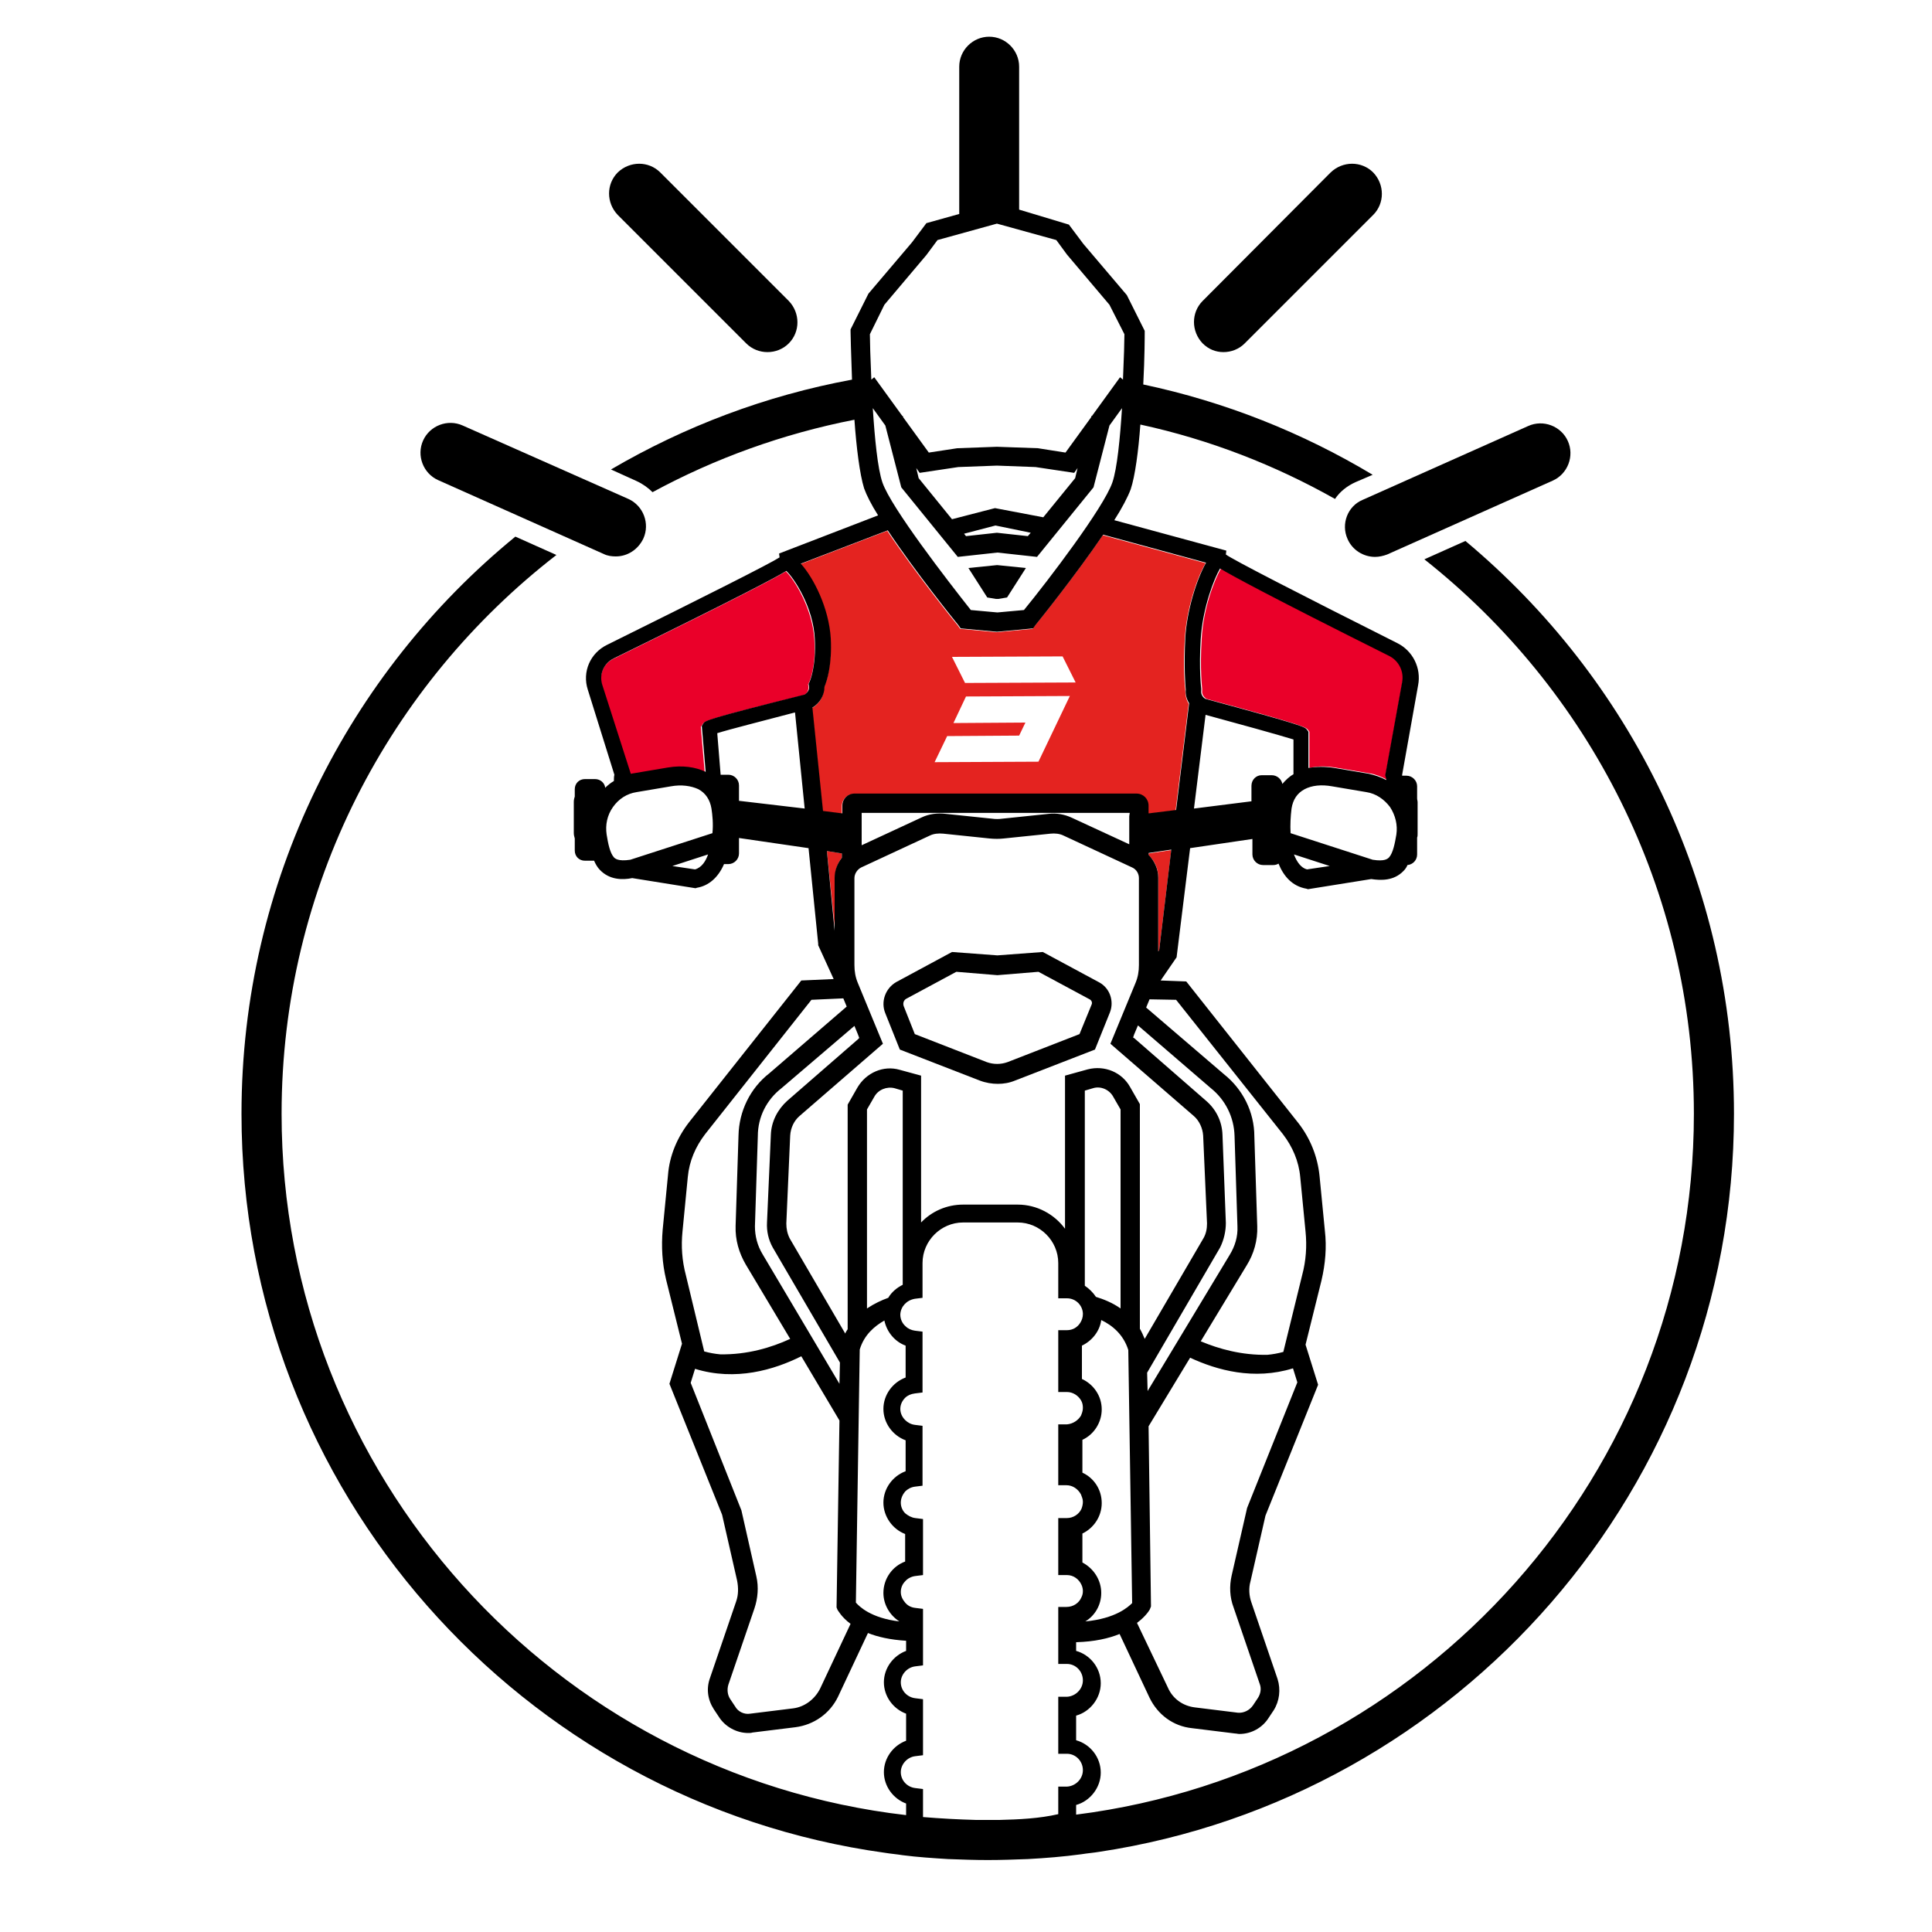
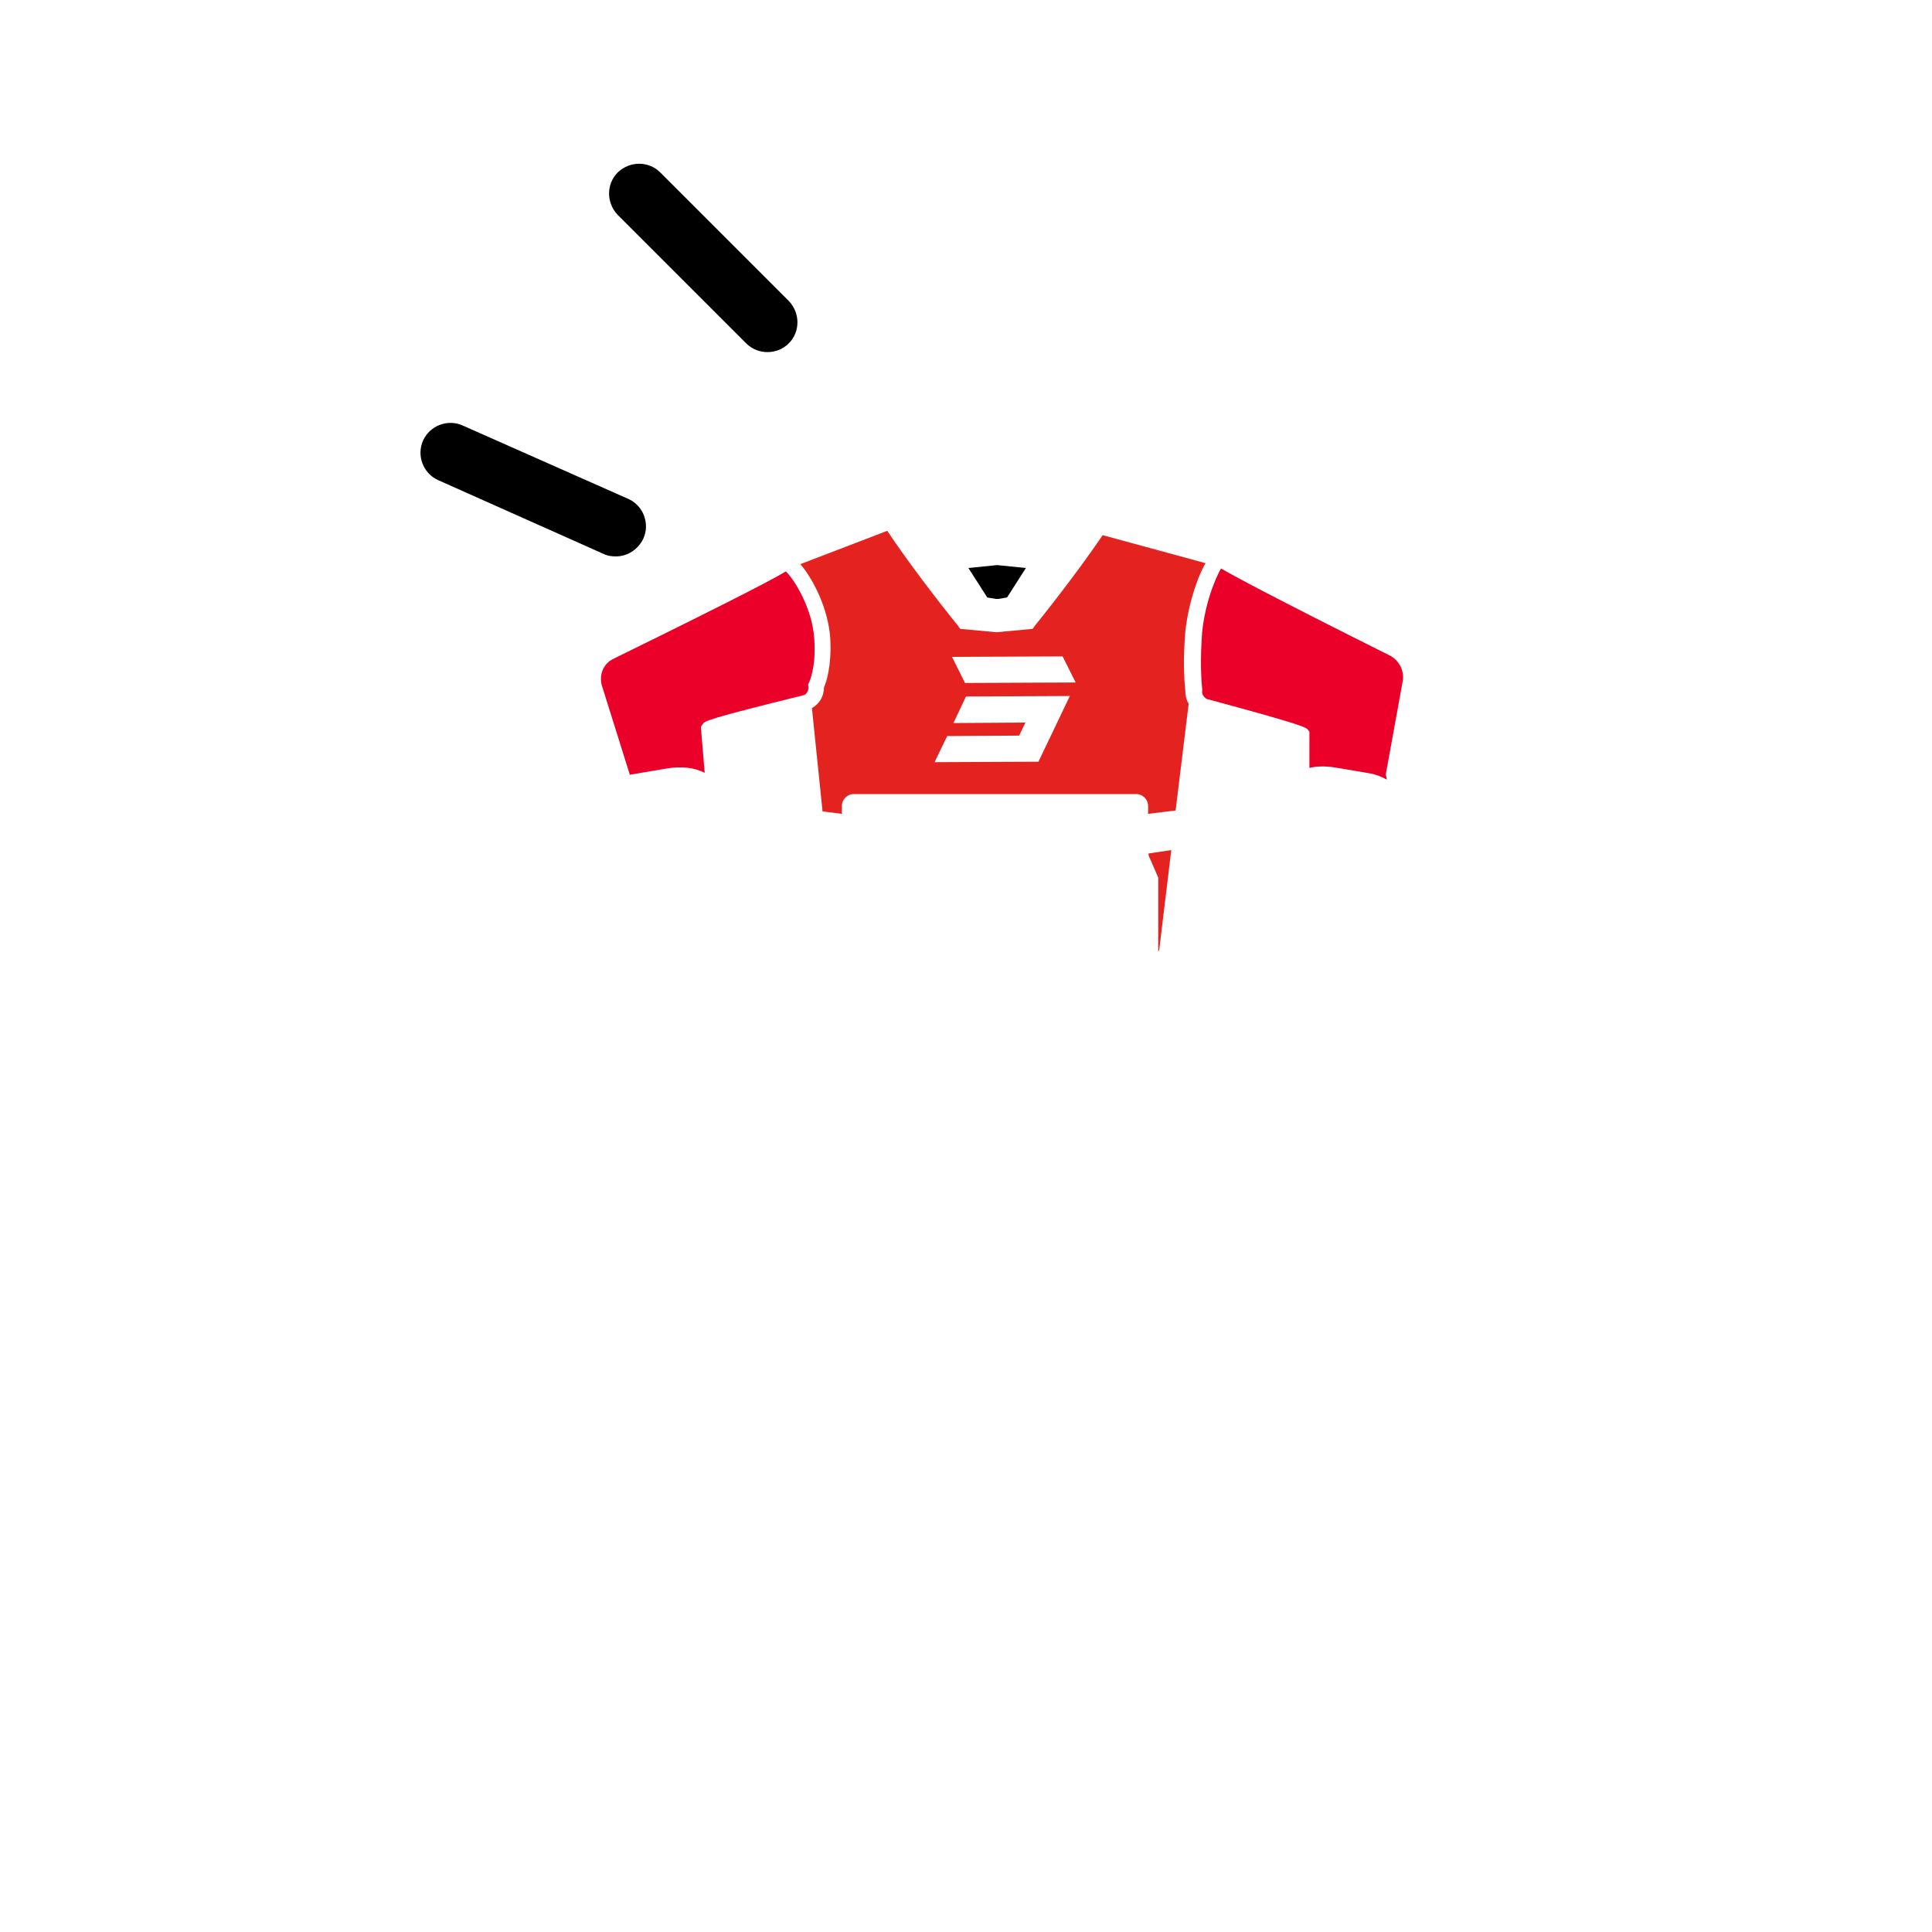
<svg xmlns="http://www.w3.org/2000/svg" xmlns:ns1="http://sodipodi.sourceforge.net/DTD/sodipodi-0.dtd" xmlns:ns2="http://www.inkscape.org/namespaces/inkscape" version="1.1" id="svg35" x="0px" y="0px" viewBox="0 0 400 400" style="enable-background:new 0 0 400 400;" xml:space="preserve">
  <style type="text/css">
	.st0{fill:#E42320;}
	.st1{fill:#EA0029;}
</style>
  <ns1:namedview bordercolor="#666666" borderopacity="1" gridtolerance="10" guidetolerance="10" id="namedview37" ns2:current-layer="g32" ns2:cx="508.82504" ns2:cy="439.29089" ns2:document-rotation="0" ns2:pageopacity="0" ns2:pageshadow="2" ns2:window-height="1009" ns2:window-maximized="1" ns2:window-width="1920" ns2:window-x="0" ns2:window-y="34" ns2:zoom="0.86540571" objecttolerance="10" pagecolor="#ffffff" showgrid="false">
	</ns1:namedview>
  <g id="Layer_2">
</g>
  <g>
-     <path class="st0" d="M239.8,181.7V197l0.2-0.3l2.5-20.7l-4.7,0.7v0.4C239.1,178.2,239.8,179.9,239.8,181.7z" />
+     <path class="st0" d="M239.8,181.7V197l0.2-0.3l2.5-20.7l-4.7,0.7v0.4z" />
    <path class="st0" d="M171.9,132.2c0.3,5.6-0.8,9-1.3,10.1c0,1.8-0.9,3.4-2.5,4.3l2.2,21.4l4,0.5v-1.6c0-1.4,1.1-2.5,2.5-2.5h58.4   c1.4,0,2.5,1.1,2.5,2.5v1.6l5.7-0.7l2.7-22.1c-0.5-0.8-0.7-1.8-0.7-2.8c-0.1-0.9-0.5-4.7-0.1-10.7c0.3-5.5,2.3-12.2,4.3-15.6   l-21.3-5.8c-5.7,8.4-13.5,18.1-14,18.7l-0.5,0.7l-7.5,0.7l-7.5-0.7l-0.5-0.7c-0.5-0.6-8.9-11-14.6-19.6l-18,6.9   C168.3,119.8,171.5,126,171.9,132.2z M220,135.9l2.7,5.4l-22.9,0.1l-2.7-5.4L220,135.9z M196.1,152.4l14.9-0.1l1.3-2.7l-14.9,0.1   l2.6-5.5l21.5-0.1l-6.5,13.6l-21.5,0.1L196.1,152.4z" />
-     <path class="st0" d="M174.3,177.6v-0.9l-3.1-0.5l1.7,16.5v-11C172.9,180.2,173.4,178.7,174.3,177.6z" />
    <path class="st1" d="M145.5,149.9c0.4-0.6,0.7-1,21-6c0.6-0.3,0.9-1,0.9-1.7l-0.1-0.5l0.2-0.4c0,0,1.5-3,1.1-8.9   c-0.4-6.6-4.3-12.6-5.9-14.1c-2.1,1.3-9.2,5.1-35.7,18.1c-2.1,1-3,3.3-2.4,5.5l5.8,18.5c0.2,0,0.4-0.1,0.6-0.1l7.1-1.2   c3-0.5,5.6-0.2,7.8,0.9l-0.8-9.5L145.5,149.9z" />
    <path class="st1" d="M276.4,158.9l7.1,1.2c1.3,0.2,2.5,0.7,3.6,1.3c0-0.2,0-0.4-0.1-0.6l-0.1-0.4l3.5-19.3c0.4-2.2-0.7-4.4-2.7-5.4   c-25-12.5-32.5-16.6-34.9-18c-1.2,2-3.7,8.1-4,14.6c-0.4,6.3,0.1,10.2,0.1,10.3v0.2v0.2c-0.1,0.7,0.3,1.3,0.9,1.7   c20.4,5.5,20.6,5.9,21,6.4l0.3,0.4v7.5C272.6,158.6,274.5,158.6,276.4,158.9z" />
    <g>
-       <path d="M359,230.6c0-47.6-21.6-90.2-55.6-118.6l-8.5,3.8c33.9,26.8,55.8,68.3,55.8,114.8c0,74.4-55.9,136-127.9,145.1v-2    c2.9-0.8,5.1-3.6,5.1-6.7c0-3.2-2.2-5.9-5.1-6.7v-5.1c2.9-0.8,5.1-3.6,5.1-6.7c0-3.2-2.2-5.9-5.1-6.7V340l0,0    c3.8-0.1,6.8-0.8,9-1.7l6.2,13.2c1.7,3.5,4.9,5.9,8.8,6.3l8.9,1.1c0.3,0,0.6,0.1,0.9,0.1c2.5,0,4.8-1.3,6.1-3.4l1-1.5    c1.2-1.9,1.5-4.3,0.8-6.5l-5.4-15.8c-0.5-1.4-0.6-3-0.2-4.4l3.1-13.6l10.9-27.1l-2.6-8.3l0,0l3.3-13.3c0.8-3.4,1.1-6.9,0.7-10.3    l-1.1-11.3c-0.4-4-1.9-7.8-4.4-11l-23.2-29.3l-5.3-0.2l3.3-4.8l2.8-22.6l12.9-1.9v3.2c0,1.2,1,2.2,2.2,2.2h2.1    c0.4,0,0.8-0.1,1.1-0.3c1.1,2.7,2.9,4.7,5.8,5.2l0.3,0.1l13.1-2.1c2,0.3,4.7,0.4,6.7-1.7c0.3-0.3,0.6-0.7,0.8-1.2    c1.1-0.1,2-1,2-2.2v-3.5c0.1-0.2,0.1-0.5,0.1-0.8v-6.5c0-0.3-0.1-0.5-0.1-0.8v-2.5c0-1.2-1-2.2-2.2-2.2h-0.9c0-0.1,0-0.1,0-0.2    l3.3-18.5c0.7-3.6-1.1-7.2-4.4-8.8c-20.5-10.3-34.1-17.3-35.4-18.3l0,0l0.1-0.8l-23.2-6.3c1.6-2.5,2.8-4.8,3.4-6.4    c0.9-2.7,1.6-7.9,2-13.4c14.3,3.1,27.9,8.4,40.3,15.4c1-1.5,2.5-2.7,4.3-3.5l3.5-1.5c-14.5-8.7-30.5-15.1-47.5-18.7    C237,74,237,69.4,237,69v-0.5l-3.7-7.4l-9-10.6l-3-4L211,43.4V13.8c0-3.4-2.8-6.2-6.2-6.2s-6.2,2.8-6.2,6.2v30.5l-6.8,1.9l-3,4    l-9,10.6l-3.7,7.4v0.5c0,0.4,0.1,4.6,0.3,9.9c-17.9,3.3-34.7,9.7-49.9,18.6l5.3,2.4c1.3,0.6,2.4,1.4,3.3,2.3    c12.9-7,27-12.1,41.8-15c0.4,5.7,1.1,11.3,2,14.2c0.5,1.4,1.5,3.4,2.9,5.6l-20.5,7.9l0.1,0.8c-2,1.3-15.5,8.1-35.7,18.1    c-3.5,1.7-5.2,5.6-4,9.3l5.5,17.6c-0.1,0.4-0.1,0.9-0.1,1.3c-0.7,0.4-1.3,0.9-1.8,1.4c-0.1-1-1-1.8-2.1-1.8h-2.1    c-1.2,0-2.1,0.9-2.1,2.1v1.5c-0.1,0.3-0.2,0.7-0.2,1.1v6.5c0,0.4,0.1,0.7,0.2,1.1v2.5c0,1.2,0.9,2.1,2.1,2.1h1.9    c0.3,0.7,0.7,1.4,1.2,1.9c2,2.1,4.7,2.1,6.7,1.7l13.1,2.1l0.3-0.1c2.4-0.4,4.4-2.1,5.6-4.9h0.9c1.2,0,2.2-1,2.2-2.2v-3.2l14.4,2.1    l2,19.8v0.3l3.2,7l-6.7,0.3l-23.2,29.3c-2.5,3.2-4.1,7-4.4,11l-1.1,11.3c-0.3,3.5-0.1,6.9,0.7,10.3l3.3,13.3l0,0l-2.6,8.3    l10.9,27.1l3.1,13.6c0.3,1.5,0.3,3-0.2,4.4l-5.4,15.8c-0.8,2.2-0.5,4.5,0.8,6.5l1,1.5c1.3,2.1,3.7,3.4,6.1,3.4    c0.3,0,0.6,0,0.9-0.1l8.9-1.1c3.8-0.5,7.1-2.8,8.8-6.3l6.2-13.2c2,0.8,4.6,1.4,7.9,1.6l0,0v2.1c-2.7,1-4.6,3.6-4.6,6.5    s1.9,5.5,4.6,6.5v5.6c-2.7,1-4.6,3.6-4.6,6.5s1.9,5.5,4.6,6.5v2.4c-72.7-8.4-129.3-70.4-129.3-145.2c0-47,22.3-88.9,56.9-115.7    l-8.5-3.8C72.1,139.4,50,182.5,50,230.6c0,78,58.1,142.6,133.2,153l0,0c1.2,0.2,2.5,0.3,3.7,0.5c3.1,0.4,6.2,0.6,9.4,0.8    c2.7,0.1,5.5,0.2,8.2,0.2c2.8,0,5.6-0.1,8.3-0.2c3.7-0.2,7.4-0.5,11.1-1c1.2-0.2,2.5-0.3,3.7-0.5l0,0    C301.9,372.2,359,307.9,359,230.6z M224.7,335.7c2-1.2,3.3-3.4,3.3-5.9c0-2.7-1.6-5.1-3.9-6.3v-6c2.3-1.1,4-3.5,4-6.3    s-1.6-5.2-4-6.3v-6.8c2.4-1.1,4-3.6,4-6.3c0-2.8-1.7-5.2-4.1-6.3v-6.9c2.1-1,3.7-3,4-5.3c2.3,1.1,4.6,3,5.6,6.2l0.8,52.4    C233.6,332.7,231,335.1,224.7,335.7z M183.9,268.7c-1.4,0.5-2.9,1.2-4.4,2.2v-41.2l1.5-2.6c0.8-1.5,2.6-2.2,4.2-1.8l1.7,0.5V266    C185.7,266.6,184.6,267.5,183.9,268.7L183.9,268.7z M186.3,221.5c-3.4-1-7,0.6-8.8,3.7l-2,3.5v46.5c-0.2,0.3-0.4,0.6-0.5,0.9    l-11.5-19.7c-0.5-1-0.7-2-0.7-3.1l0.8-18.2c0.1-1.6,0.8-3.1,2-4.1l17.2-14.9l-5.2-12.6c-0.5-1.2-0.7-2.4-0.7-3.7v-18    c0-0.9,0.6-1.8,1.4-2.2l14.2-6.6c0.8-0.4,1.8-0.5,2.8-0.4l9.6,1c1,0.1,2,0.1,2.9,0l9.7-1c0.9-0.1,1.9,0,2.7,0.4l14.2,6.6    c0.9,0.4,1.4,1.3,1.4,2.2v18c0,1.3-0.2,2.5-0.7,3.7l-5.2,12.6l17.2,14.9c1.2,1,1.9,2.6,2,4.1l0.8,18.2c0,1.1-0.2,2.1-0.7,3    L237,277.2c-0.3-0.7-0.6-1.4-1-2.1v-46.5l-2-3.5c-1.7-3.1-5.3-4.6-8.8-3.7l-4.7,1.3v31.7c-2.2-3-5.8-5-9.8-5h-11.3    c-3.4,0-6.5,1.4-8.7,3.7v-30.4L186.3,221.5z M160,258.3l13.9,23.8l-0.1,4.4l-15.9-26.8c-1.1-1.8-1.6-3.8-1.6-5.8l0.6-18.7    c0-3.9,1.8-7.5,4.9-9.9l15.1-12.9l0.7,1.7l0.3,0.8l-0.3,0.3L163,227.9c-2,1.8-3.3,4.3-3.4,7l-0.8,18.2    C158.7,254.9,159.1,256.7,160,258.3z M233.8,169L233.8,169L233.8,169v5.8l-11.9-5.5c-1.5-0.7-3.2-1-4.8-0.8l-9.6,1    c-0.7,0.1-1.4,0.1-2.1,0l-9.6-1c-1.7-0.2-3.4,0-4.9,0.7l-12.5,5.8v-5.6v-0.5l0,0v-0.6h55.5L233.8,169L233.8,169z M253.1,234.9    c-0.1-2.7-1.3-5.2-3.4-7L234.9,215l-0.3-0.2l0.2-0.6l0.8-1.9l15.1,13c3,2.4,4.8,6,4.9,9.9l0.6,18.7c0.1,2.1-0.5,4.1-1.6,5.9    l-17,28.2l-0.1-3.8l15.1-25.9c0.8-1.6,1.2-3.4,1.2-5.1L253.1,234.9z M226.9,268.5L226.9,268.5c-0.6-0.9-1.4-1.7-2.3-2.3v-40.4    l1.7-0.5c1.6-0.5,3.4,0.3,4.2,1.8l1.5,2.6v41.2C230.3,269.7,228.5,269,226.9,268.5z M258.2,312.2l-3.2,14    c-0.5,2.2-0.4,4.5,0.4,6.6l5.4,15.8c0.4,1,0.2,2.1-0.4,3l-1,1.5c-0.7,1-1.9,1.6-3.1,1.5l-8.9-1.1c-2.5-0.3-4.6-1.8-5.6-4.1    l-6.4-13.4c1.9-1.4,2.7-2.8,2.7-2.9l0.2-0.5l-0.5-37.3l8.6-14.2c5.6,2.6,13.2,4.7,21.3,2.2l0.9,2.9L258.2,312.2z M243.5,207    l22.1,27.8c2,2.6,3.3,5.6,3.6,8.9l1.1,11.3c0.3,3,0.1,6-0.7,9l-3.9,15.9c-1.1,0.3-2.2,0.5-3.3,0.6c-5.3,0.1-10-1.2-13.8-2.8    l9.5-15.7c1.5-2.4,2.3-5.2,2.2-8.1l-0.6-18.6c0-5.1-2.4-9.8-6.3-12.9l-16.1-13.8l0.7-1.7L243.5,207z M240,196.7l-0.2,0.3v-15.3    c0-1.8-0.8-3.5-2-4.7v-0.4l4.7-0.7L240,196.7z M238,172.5l3.7-0.5L238,172.5L238,172.5z M259.1,162.7v3.2l-11.9,1.5l2.4-19.4    c6.3,1.7,15.3,4.2,18.2,5.1v7.2c-0.9,0.5-1.6,1.2-2.3,2c-0.2-1-1.1-1.8-2.2-1.8h-2.1C260.1,160.5,259.1,161.4,259.1,162.7z     M270.6,180c-1.2-0.3-2.1-1.5-2.7-3.1l7.4,2.4L270.6,180z M289.1,172.8c-0.3,1.8-0.7,3.8-1.5,4.7c-0.3,0.3-0.9,0.9-3.4,0.5    l-17-5.5c-0.1-1.7,0-3.5,0.2-5.1c0.3-1.9,1.2-3.2,2.7-4s3.5-1,5.7-0.6l7.1,1.2c2,0.3,3.7,1.5,4.9,3.1    C288.9,168.8,289.4,170.8,289.1,172.8z M287.6,135.8c2,1,3.1,3.2,2.7,5.4l-3.5,19.3l0.1,0.4c0.1,0.2,0.1,0.4,0.1,0.6    c-1.1-0.6-2.3-1-3.6-1.3l-7.1-1.2c-1.9-0.3-3.8-0.3-5.4,0v-7.5l-0.3-0.4c-0.4-0.6-0.7-0.9-21-6.4c-0.6-0.3-1-1-0.9-1.7v-0.2v-0.2    c0,0-0.5-4-0.1-10.3c0.4-6.5,2.8-12.6,4-14.6C255.1,119.2,262.6,123.3,287.6,135.8z M183.1,63.1l8.7-10.3l2.3-3.1l12.3-3.4    l12.3,3.4l2.2,3l8.8,10.4l3.1,6.1c0,1.3-0.1,4.9-0.3,9.4l-0.6-0.5l-5.8,8H226l-0.1,0.3l-5.3,7.3l-5.7-0.9l-8.5-0.3l-8.2,0.3    l-5.9,0.9l-5.3-7.3l-0.1-0.3h-0.1l-5.8-8l-0.6,0.5c-0.2-4.4-0.3-8.1-0.3-9.4L183.1,63.1z M216,107.1l-10-1.9l-8.9,2.3l-6.9-8.5    l-0.5-2.1l0.7,1l8-1.2l8-0.3l8,0.3l8,1.2l0.7-1l-0.5,2.1L216,107.1z M213.4,110.3l-0.6,0.7l-6.4-0.7L200,111l-0.4-0.5l6.5-1.7    L213.4,110.3z M180.7,84.5l2.6,3.6l3.3,12.8l11.7,14.4l8.2-0.9l8.2,0.9l11.7-14.4l3.3-12.8l2.6-3.6c-0.4,6.2-1,12.5-2,15.4    c-1.8,5.2-13.3,20.3-18.3,26.4l-5.5,0.5l-5.5-0.5c-4.9-6.2-16.5-21.2-18.3-26.4C181.7,97,181.1,90.7,180.7,84.5z M183.8,109.8    c5.7,8.6,14.1,19,14.6,19.6l0.5,0.7l7.5,0.7l7.5-0.7l0.5-0.7c0.5-0.6,8.3-10.3,14-18.7l21.3,5.8c-2,3.5-4,10.1-4.3,15.6    c-0.3,5.9,0,9.8,0.1,10.7c-0.1,1,0.2,2,0.7,2.8l-2.7,22.1l-5.7,0.7v-1.6c0-1.4-1.1-2.5-2.5-2.5h-58.4c-1.4,0-2.5,1.1-2.5,2.5v1.6    l-4-0.5l-2.2-21.4c1.5-0.9,2.5-2.5,2.5-4.3c0.5-1.2,1.6-4.5,1.3-10.1c-0.4-6.2-3.5-12.4-6.2-15.4L183.8,109.8z M174.1,172.5    L174.1,172.5l-3.7-0.5L174.1,172.5z M124.7,141.8c-0.7-2.2,0.3-4.5,2.4-5.5c26.5-13,33.6-16.8,35.7-18.1c1.6,1.5,5.6,7.5,5.9,14.1    c0.3,5.9-1.1,8.9-1.1,8.9l-0.2,0.4l0.1,0.5c0.1,0.7-0.3,1.3-0.9,1.7c-20.4,5.1-20.6,5.4-21,6l-0.3,0.5l0.8,9.5    c-2.1-1-4.8-1.4-7.8-0.9l-7.1,1.2c-0.2,0-0.4,0.1-0.6,0.1L124.7,141.8z M127.1,177.5c-0.8-0.9-1.2-2.8-1.5-4.7    c-0.3-2,0.1-4,1.3-5.7s2.9-2.8,4.9-3.1l7.1-1.2c2.2-0.4,4.2-0.1,5.7,0.6c1.5,0.8,2.4,2.2,2.7,4c0.2,1.3,0.4,3.2,0.2,5.1l-17,5.5    C127.9,178.4,127.3,177.7,127.1,177.5z M143.9,180l-4.7-0.7l7.4-2.4C146.1,178.3,145.3,179.6,143.9,180z M153,165.8v-3.2    c0-1.2-1-2.2-2.2-2.2h-1.6l-0.7-8.6c2.5-0.8,9.3-2.5,16.1-4.3l2,19.9L153,165.8z M171.2,176.2l3.1,0.5v0.9    c-0.9,1.1-1.5,2.6-1.5,4.1v11L171.2,176.2z M141.3,255l1.1-11.3c0.3-3.3,1.6-6.3,3.6-8.9l22-27.8l6.6-0.3l0.7,1.7l-16,13.8    c-4,3.1-6.3,7.9-6.4,12.9l-0.6,18.7c-0.1,2.9,0.7,5.6,2.1,8l9.2,15.4c-3.9,1.8-8.9,3.3-14.5,3.2c-1.1-0.1-2.2-0.3-3.3-0.6L142,264    C141.2,261,141,258,141.3,255z M169.8,349.6c-1.1,2.2-3.2,3.8-5.6,4.1l-8.9,1.1c-1.2,0.2-2.5-0.4-3.1-1.5l-1-1.5    c-0.6-0.9-0.7-2-0.4-3l5.4-15.8c0.7-2.1,0.9-4.4,0.4-6.6l-3.1-13.7L143,286.3l0.9-2.9c8.4,2.6,16.4,0.2,22-2.6l7.9,13.3l-0.6,38.7    l0.2,0.5c0.1,0.1,0.8,1.5,2.7,2.9L169.8,349.6z M177.2,331.8l0.8-52.4c0.9-3,3-4.8,5.1-6c0.5,2.4,2.2,4.4,4.4,5.2v6.6    c-2.7,1-4.6,3.6-4.6,6.5s1.9,5.5,4.6,6.5v6.4c-2.7,1-4.6,3.6-4.6,6.5s1.9,5.5,4.5,6.5v5.7c-2.7,1-4.5,3.6-4.5,6.5    c0,2.4,1.3,4.6,3.3,5.9C180.3,335,177.9,332.6,177.2,331.8z M206.9,376.8c-0.8,0-1.6,0-2.4,0c-0.8,0-1.6,0-2.4,0    c-3.7-0.1-7.4-0.3-11-0.6l0,0v-5.8l-1.6-0.2c-1.7-0.2-3-1.6-3-3.3c0-1.6,1.3-3.1,3-3.3l1.6-0.2v-11.6l-1.6-0.2    c-1.7-0.2-3-1.6-3-3.3c0-1.6,1.3-3.1,3-3.3l1.6-0.2v-5.1v-6.6l-1.6-0.2c-0.9-0.1-1.6-0.5-2.1-1.1s-0.9-1.3-0.9-2.2    c0-0.8,0.3-1.6,0.9-2.2c0.5-0.6,1.3-1,2.1-1.1l1.6-0.2v-11.6l-1.6-0.2c-0.8-0.1-1.5-0.5-2.1-1c-0.6-0.6-0.9-1.4-0.9-2.2    c0-0.9,0.4-1.7,0.9-2.3c0.5-0.5,1.2-0.9,2-1l1.6-0.2v-12.4l-1.6-0.2c-0.8-0.1-1.5-0.5-2-1c-0.6-0.6-1-1.4-1-2.3s0.4-1.7,1-2.3    c0.5-0.5,1.2-0.8,2-0.9l1.6-0.2v-12.6l-1.6-0.2c-0.7-0.1-1.4-0.4-1.9-0.9c-0.7-0.6-1.1-1.5-1.1-2.4v-0.1c0.1-1.6,1.3-2.9,3-3.2    l1.6-0.2v-1.2v-6c0-4.6,3.8-8.4,8.4-8.4h11.3c4.6,0,8.4,3.8,8.4,8.4v7.3h0.6h1.2c1.8,0,3.2,1.4,3.3,3.1c0,0.1,0,0.2,0,0.2    c0,0.6-0.2,1.2-0.5,1.7c-0.6,1-1.6,1.6-2.8,1.6h-1.2h-0.6v7.9v4.9h0.7h1.1c1.2,0,2.3,0.7,2.9,1.7c0.3,0.5,0.4,1,0.4,1.6    s-0.2,1.1-0.4,1.6c-0.6,1-1.7,1.7-2.9,1.8h-1.1h-0.7v12.6h0.7h1c1.3,0,2.4,0.8,3,1.9c0.2,0.5,0.4,1,0.4,1.5s-0.1,1-0.3,1.5    c-0.5,1.1-1.7,1.9-3,1.9h-1h-0.8v11.8h0.8h1c1.4,0,2.5,0.9,3,2c0.2,0.4,0.3,0.9,0.3,1.3c0,0.5-0.1,0.9-0.3,1.3    c-0.5,1.2-1.7,2-3.1,2h-0.9h-0.8v11.8h1.8c1.8,0,3.3,1.5,3.3,3.4c0,1.8-1.5,3.3-3.3,3.4h-1.8v11.8h1.8c1.8,0,3.3,1.5,3.3,3.4    c0,1.8-1.5,3.3-3.3,3.4h-1.8v5.7l0,0C215.2,376.5,211,376.7,206.9,376.8z" />
-       <path d="M206.6,224.4c1.2,0,2.4-0.2,3.6-0.7l16.5-6.4l3.1-7.7c0.9-2.3,0-5-2.2-6.2l-11.7-6.3l-9.4,0.7l-9.4-0.7l-11.5,6.2    c-2.3,1.3-3.3,4.1-2.3,6.5l3,7.5l16.5,6.4C204.1,224.2,205.4,224.4,206.6,224.4z M187.1,208.3c-0.2-0.6,0-1.2,0.5-1.5l10.4-5.6    l8.5,0.7l8.5-0.7l10.6,5.7c0.4,0.2,0.6,0.7,0.4,1.1l-2.5,6.1l-14.9,5.8l0,0c-1.4,0.5-2.9,0.5-4.3,0l-14.9-5.8L187.1,208.3z" />
      <polygon points="204.4,123.7 206.2,124 206.7,124 208.5,123.7 212.4,117.6 206.5,117 206.5,117 206.4,117 206.4,117 206.4,117     200.5,117.6   " />
      <path d="M154.5,71.1c1.2,1.2,2.8,1.8,4.4,1.8s3.2-0.6,4.4-1.8c2.4-2.4,2.4-6.3,0-8.8l-26.6-26.6c-2.4-2.4-6.3-2.4-8.8,0    c-2.4,2.4-2.4,6.3,0,8.8L154.5,71.1z" />
      <path d="M90.7,99.4l34.3,15.3c0.8,0.4,1.7,0.5,2.5,0.5c2.4,0,4.6-1.4,5.7-3.7c1.4-3.1,0-6.8-3.1-8.2L95.8,88.1    c-3.1-1.4-6.8,0-8.2,3.1C86.2,94.3,87.6,98,90.7,99.4z" />
-       <path d="M253.3,72.9c1.6,0,3.2-0.6,4.4-1.8l26.6-26.6c2.4-2.4,2.4-6.3,0-8.8c-2.4-2.4-6.3-2.4-8.8,0L249,62.3    c-2.4,2.4-2.4,6.3,0,8.8C250.2,72.3,251.7,72.9,253.3,72.9z" />
-       <path d="M279,111.6c1,2.3,3.3,3.7,5.7,3.7c0.8,0,1.7-0.2,2.5-0.5l34.3-15.3c3.1-1.4,4.5-5.1,3.1-8.2s-5.1-4.5-8.2-3.1l-34.3,15.3    C279,104.8,277.6,108.5,279,111.6z" />
    </g>
  </g>
</svg>